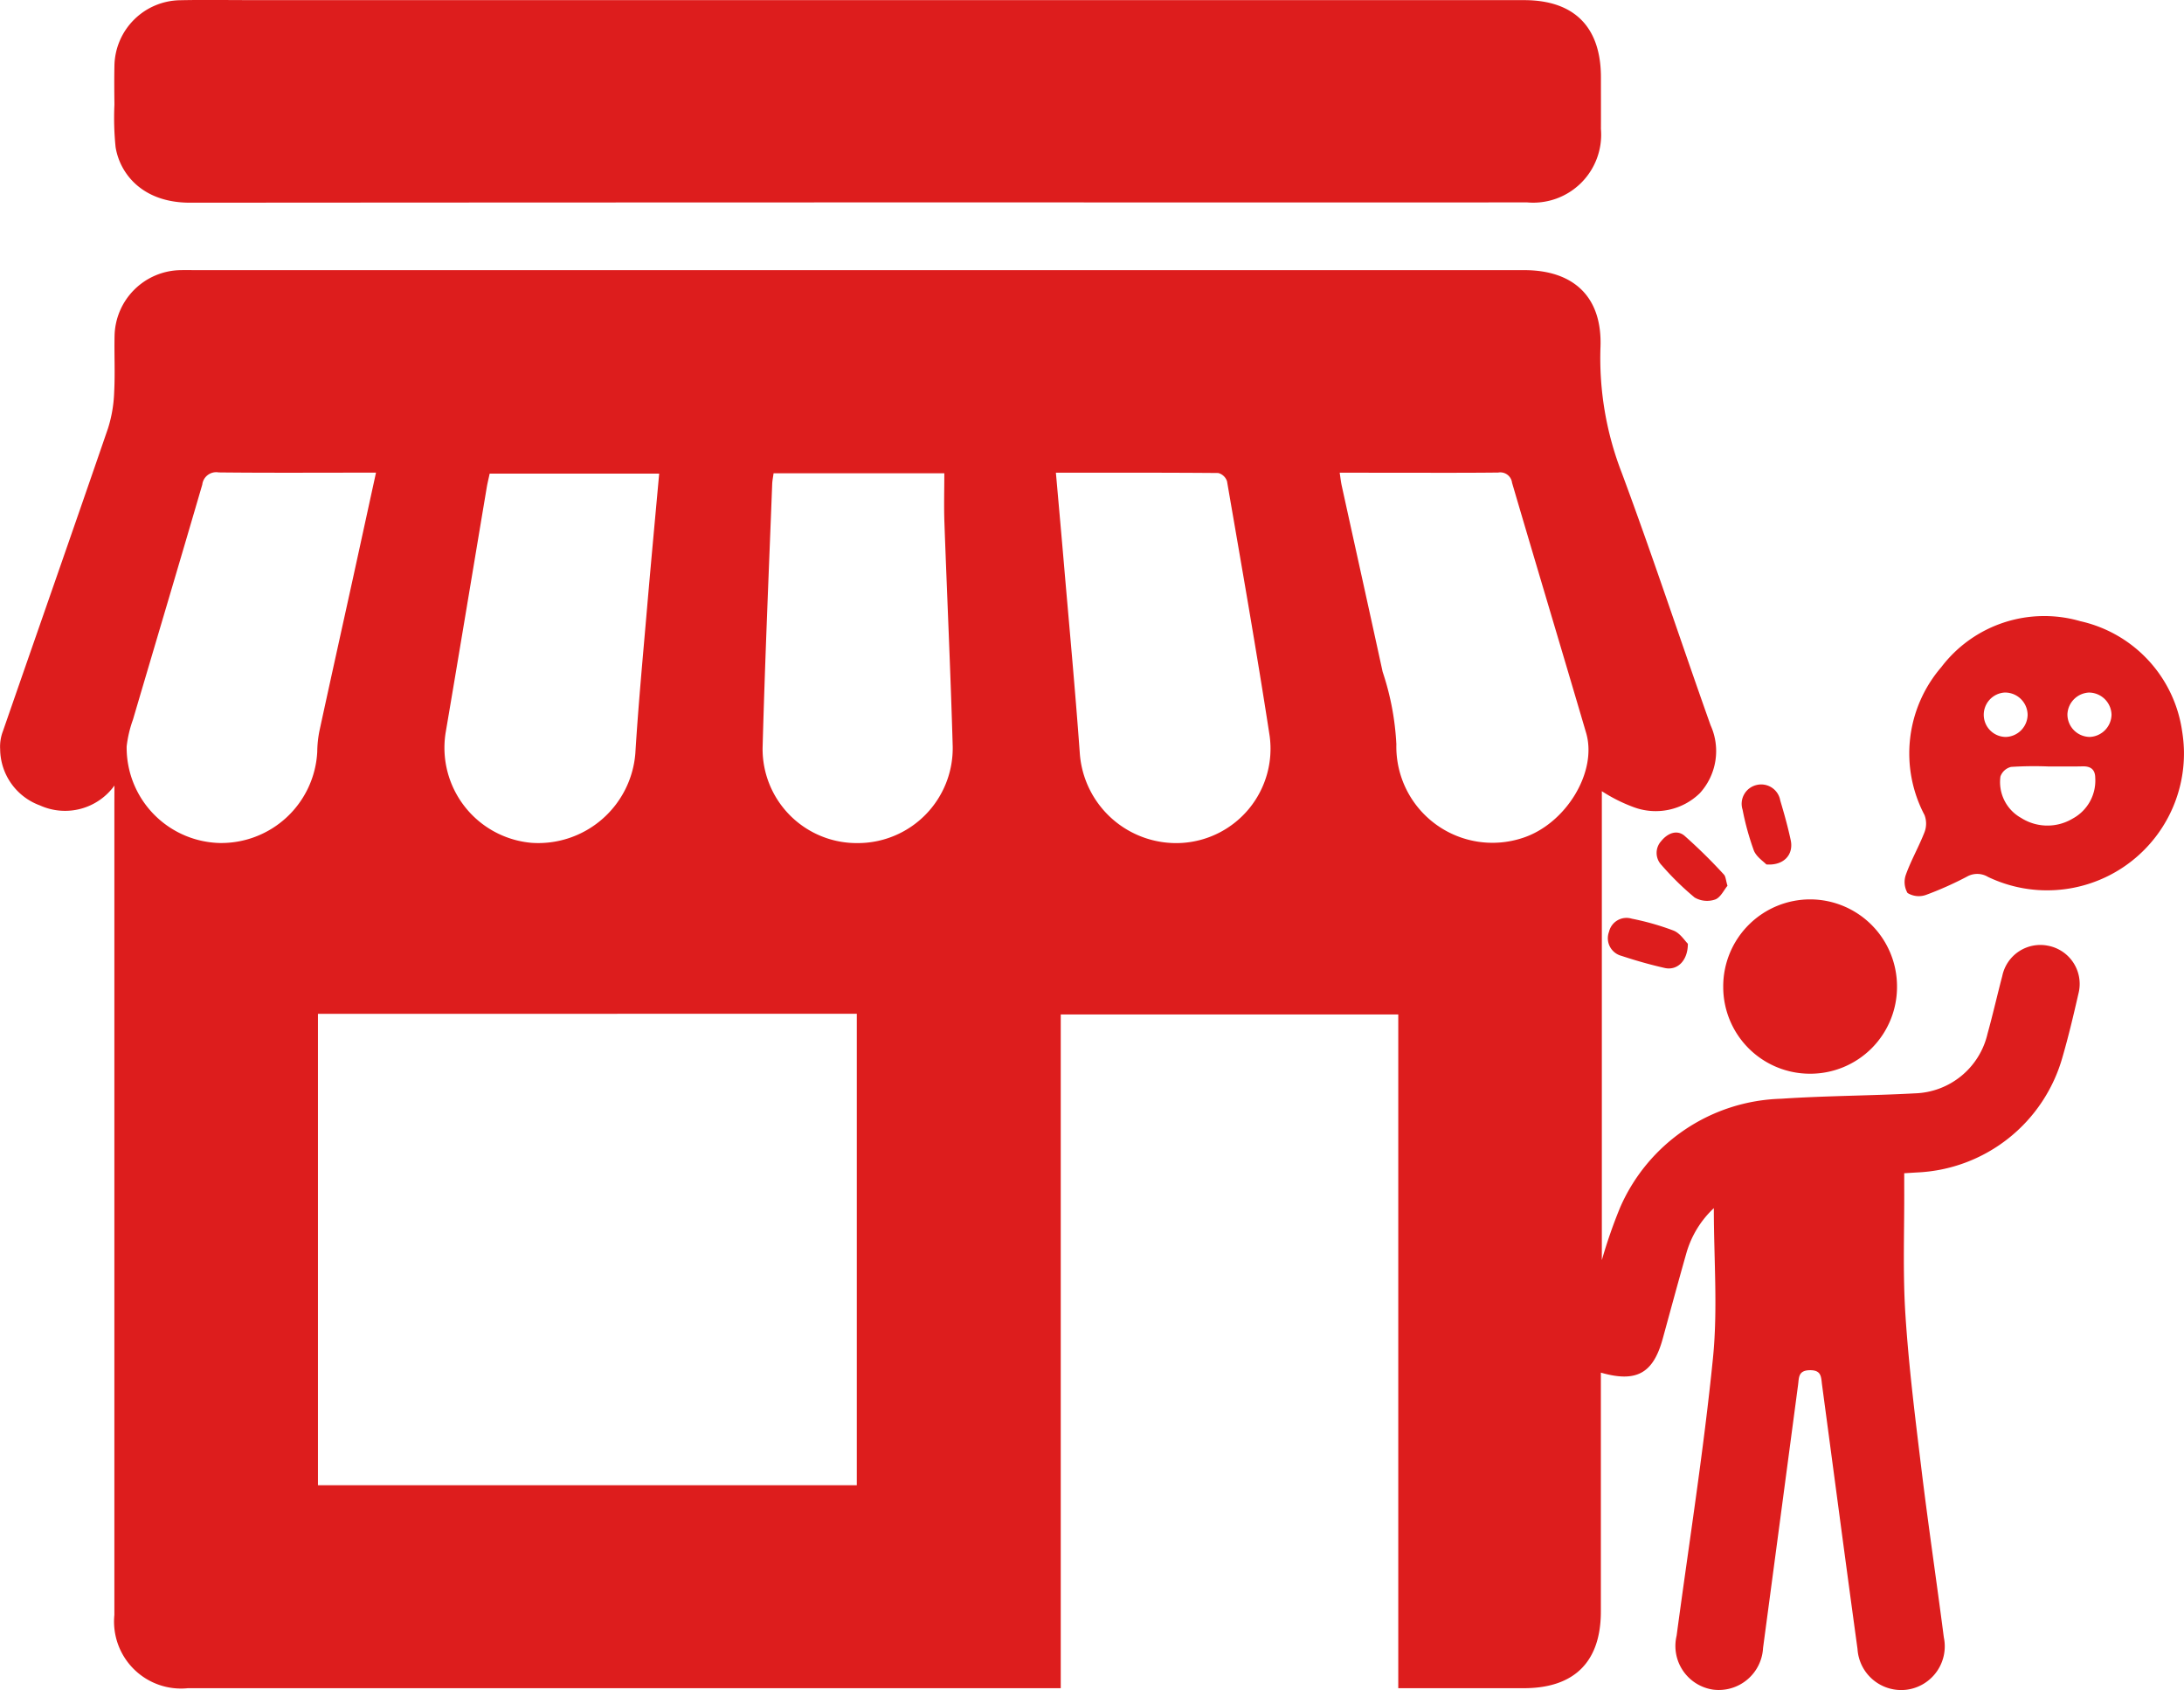
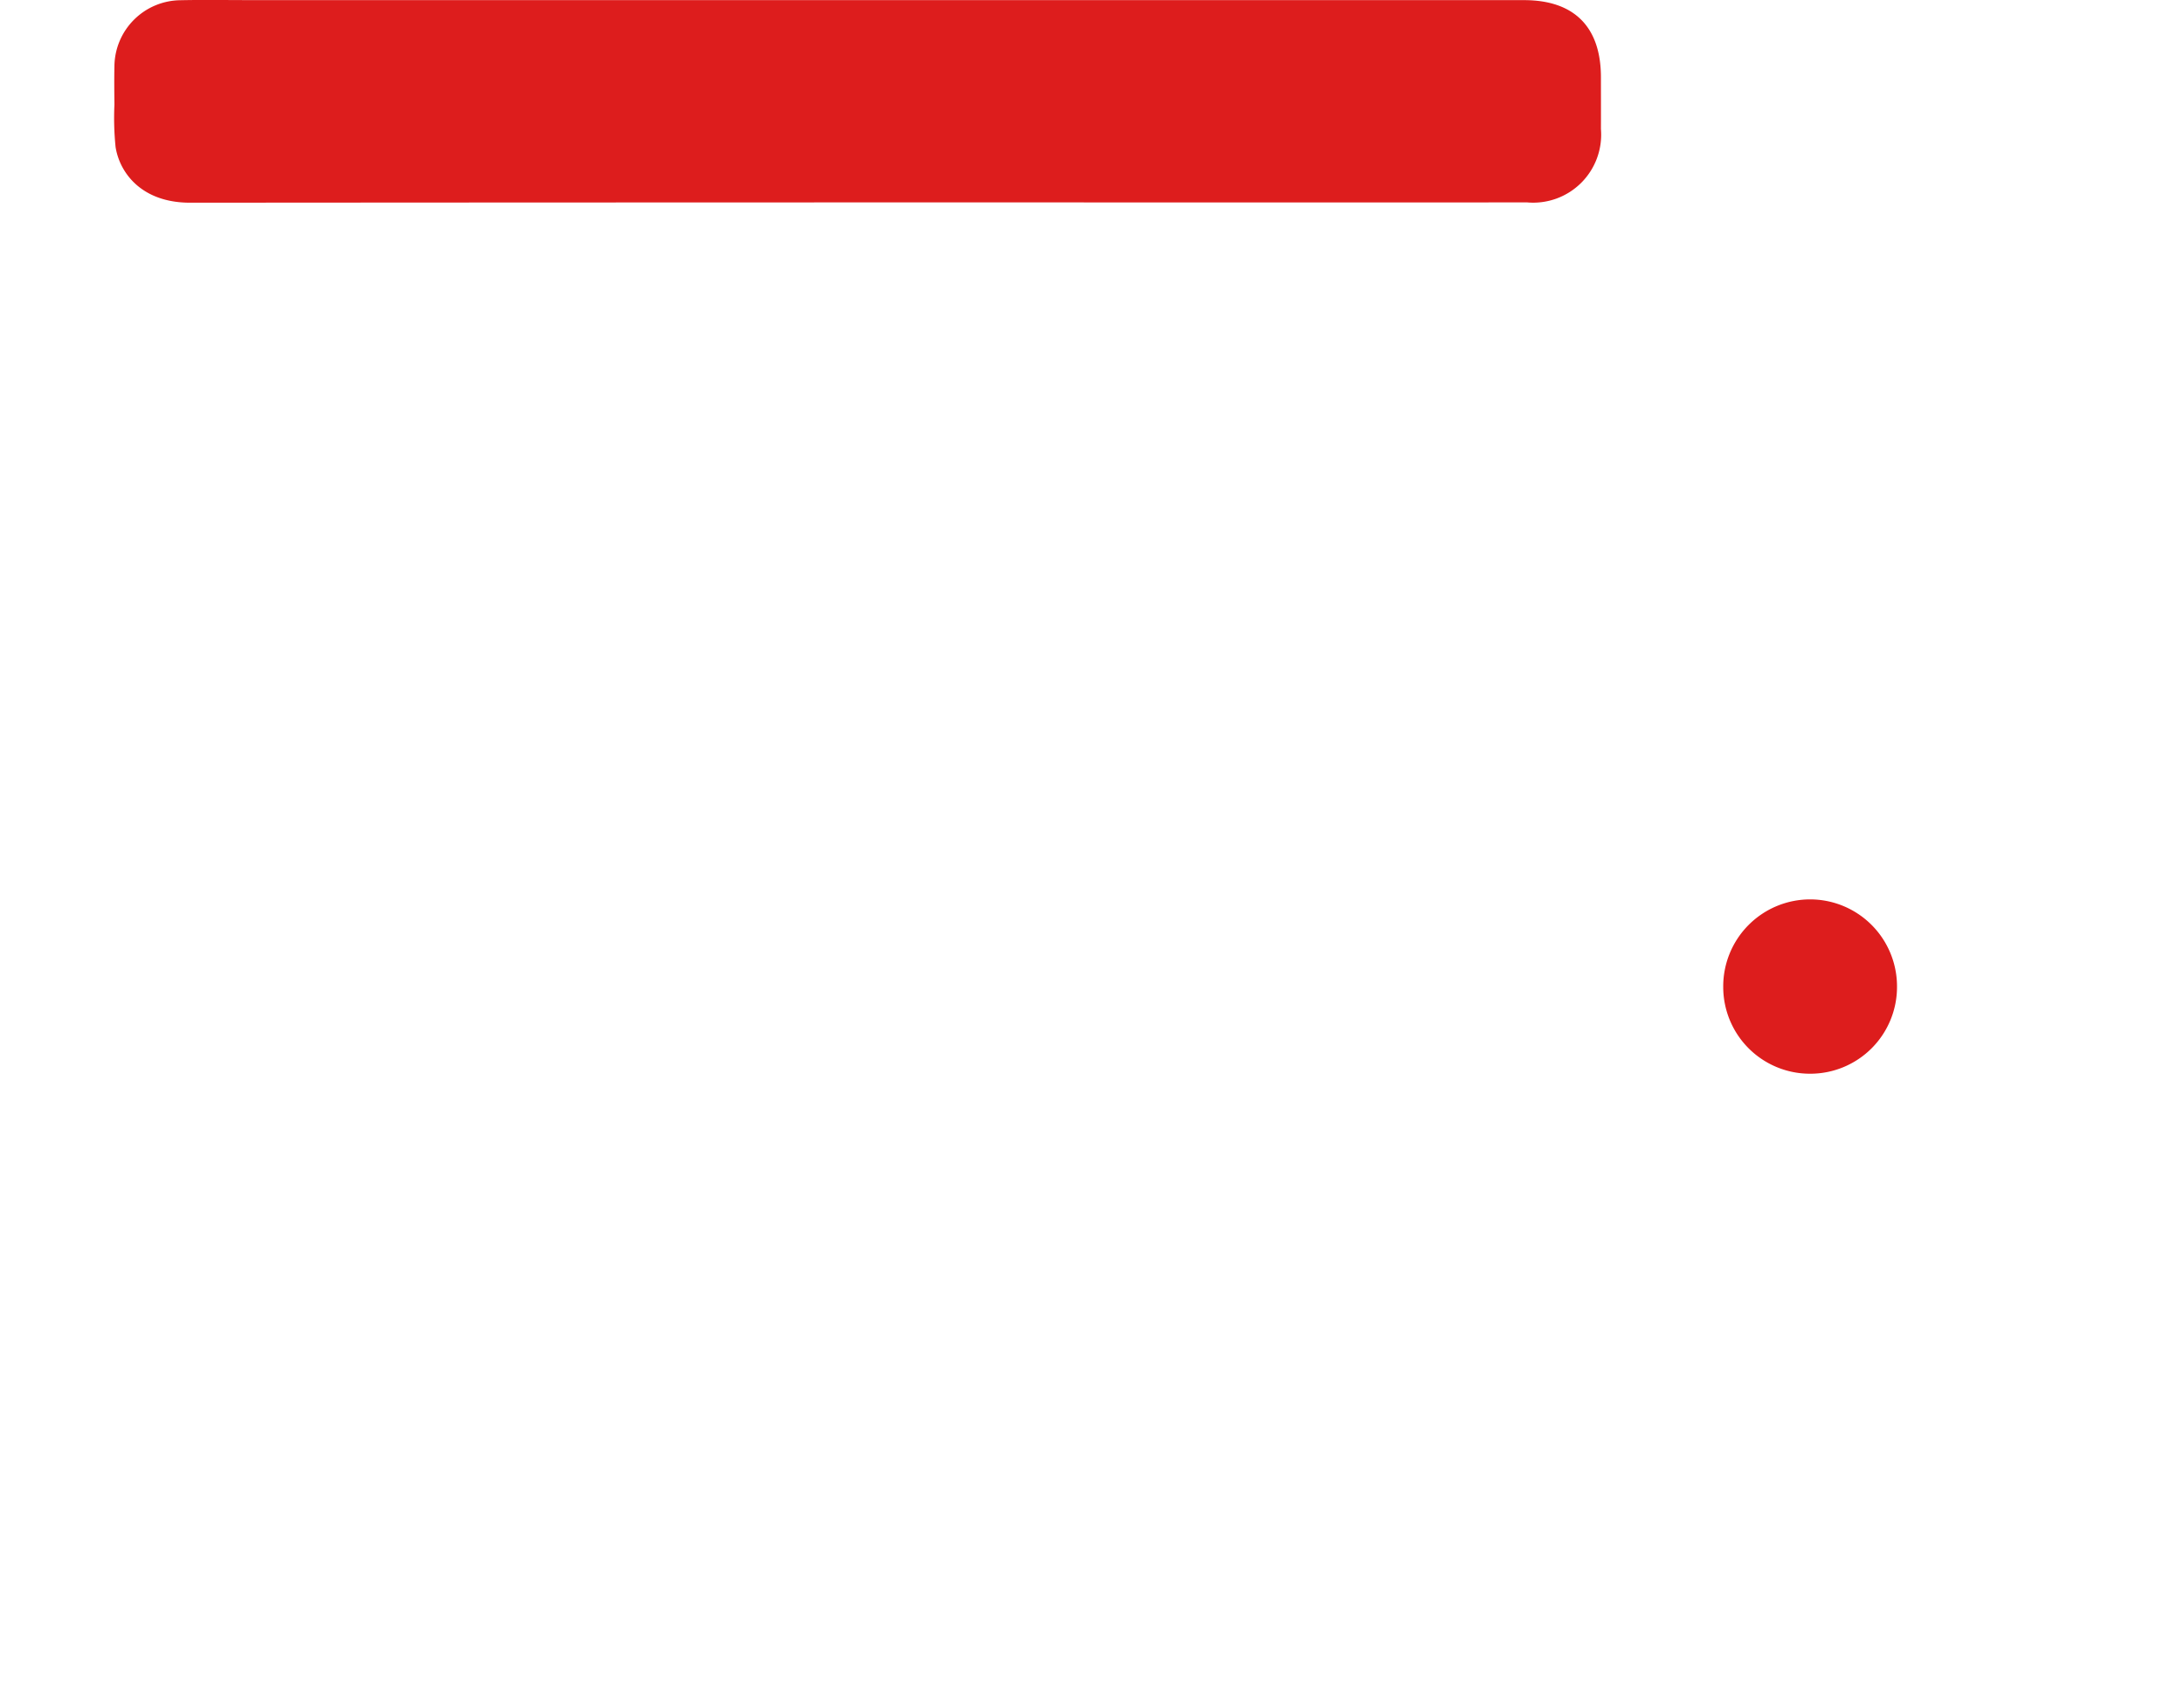
<svg xmlns="http://www.w3.org/2000/svg" width="129.256" height="100" viewBox="0 0 129.256 100">
  <g id="icon_sv7" transform="translate(1361.317 487.878)">
-     <path id="パス_261" data-name="パス 261" d="M-1354.544-441.4a3.6,3.6,0,0,1-4.414,1.174,3.575,3.575,0,0,1-2.35-3.328,2.549,2.549,0,0,1,.164-1.062c2.072-5.978,4.167-11.947,6.223-17.93a7.961,7.961,0,0,0,.361-2.137c.059-1.1,0-2.2.023-3.3a3.969,3.969,0,0,1,3.912-3.912c.314-.008.629,0,.943,0h78.568c2.95,0,4.635,1.6,4.518,4.566a18.753,18.753,0,0,0,1.256,7.417c1.841,4.949,3.49,9.968,5.26,14.943a3.7,3.7,0,0,1-.637,4.023,3.739,3.739,0,0,1-3.944.814,9.4,9.4,0,0,1-1.854-.934v27.747a29.358,29.358,0,0,1,1.092-3.139,10.721,10.721,0,0,1,9.514-6.41c2.637-.178,5.286-.177,7.926-.32a4.556,4.556,0,0,0,4.294-3.527c.315-1.134.574-2.283.874-3.421a2.3,2.3,0,0,1,2.712-1.785,2.3,2.3,0,0,1,1.791,2.849c-.285,1.25-.581,2.5-.937,3.729a9.37,9.37,0,0,1-8.639,6.837c-.208.014-.416.026-.731.045,0,.284,0,.562,0,.839.013,2.513-.092,5.034.071,7.538.2,3.1.591,6.192.966,9.279.4,3.272.885,6.534,1.306,9.8a2.587,2.587,0,0,1-2.184,3.1,2.591,2.591,0,0,1-2.924-2.411c-.716-5.21-1.4-10.424-2.1-15.637-.059-.44-.02-.863-.718-.854s-.641.441-.7.874q-1.032,7.781-2.072,15.561a2.625,2.625,0,0,1-2.965,2.463,2.611,2.611,0,0,1-2.151-3.189c.733-5.472,1.6-10.931,2.151-16.421.293-2.9.052-5.853.052-8.876a5.855,5.855,0,0,0-1.618,2.636c-.479,1.685-.938,3.376-1.4,5.066-.562,2.067-1.546,2.636-3.668,2.03v.855q0,6.638,0,13.275c0,2.981-1.569,4.54-4.562,4.541q-3.261,0-6.521,0h-.907v-39.863h-19.976v39.863h-.907q-25.377,0-50.755,0a3.963,3.963,0,0,1-4.347-4.335q0-24.033,0-48.068Zm12.045,13.506V-400h31.89v-27.895Zm60.469-32.017c.047.306.069.534.118.756.807,3.676,1.623,7.349,2.424,11.026a15.991,15.991,0,0,1,.812,4.291,5.689,5.689,0,0,0,7.468,5.54c2.555-.823,4.443-3.9,3.763-6.216-1.45-4.938-2.936-9.866-4.384-14.8a.7.7,0,0,0-.816-.605c-2.094.024-4.188.011-6.281.012Zm-40.275.056h-10.032c-.066.308-.13.56-.173.817-.813,4.846-1.613,9.693-2.437,14.537a5.648,5.648,0,0,0,5.088,6.491,5.763,5.763,0,0,0,6.144-5.3c.179-2.9.453-5.786.7-8.676C-1322.791-454.584-1322.547-457.184-1322.305-459.852Zm23.479-.058c.164,1.856.321,3.6.47,5.338.321,3.75.673,7.5.944,11.252a5.72,5.72,0,0,0,6.038,5.319,5.585,5.585,0,0,0,5.2-6.323c-.774-5.036-1.66-10.054-2.524-15.075a.747.747,0,0,0-.516-.489C-1292.378-459.918-1295.538-459.91-1298.826-459.91Zm-40.239,0h-.833c-2.826,0-5.653.018-8.478-.014a.83.83,0,0,0-.969.719c-1.352,4.639-2.736,9.269-4.1,13.9a7.013,7.013,0,0,0-.376,1.592,5.647,5.647,0,0,0,5.48,5.715,5.689,5.689,0,0,0,5.8-5.4,6.567,6.567,0,0,1,.131-1.238c.647-2.988,1.311-5.972,1.967-8.958C-1339.992-455.655-1339.544-457.718-1339.065-459.909Zm23.531.037c-.031.233-.075.435-.082.637-.2,5.2-.427,10.4-.568,15.608a5.57,5.57,0,0,0,5.623,5.636,5.617,5.617,0,0,0,5.628-5.726c-.126-4.419-.333-8.836-.491-13.254-.034-.956-.005-1.913-.005-2.9Z" fill="#dd1d1d" />
    <path id="パス_262" data-name="パス 262" d="M-1310.559-487.87q19.72,0,39.442,0c2.965,0,4.546,1.586,4.548,4.56,0,1.021.005,2.042,0,3.063a4.022,4.022,0,0,1-4.369,4.344q-14.26.009-28.521,0-25.3,0-50.6.018c-2.843.006-4.166-1.73-4.417-3.288a17.014,17.014,0,0,1-.069-2.508c-.008-.759-.016-1.519,0-2.278a3.947,3.947,0,0,1,3.91-3.906c1.335-.029,2.671-.007,4.007-.007Z" fill="#dd1d1d" />
-     <path id="パス_263" data-name="パス 263" d="M-1232.066-443.524a8.1,8.1,0,0,1-11.6,7.528,1.229,1.229,0,0,0-1.231-.019,20.238,20.238,0,0,1-2.428,1.084,1.274,1.274,0,0,1-1.1-.113,1.3,1.3,0,0,1-.086-1.109c.311-.856.773-1.656,1.1-2.507a1.422,1.422,0,0,0-.007-.994,7.822,7.822,0,0,1,.992-8.75,7.652,7.652,0,0,1,8.23-2.72,7.8,7.8,0,0,1,6.024,6.51A8.645,8.645,0,0,1-1232.066-443.524Zm-8.036.995a21.349,21.349,0,0,0-2.192.027.888.888,0,0,0-.631.568,2.427,2.427,0,0,0,1.222,2.449,2.907,2.907,0,0,0,3.058.038,2.555,2.555,0,0,0,1.331-2.41c-.006-.495-.269-.689-.75-.678C-1238.743-442.518-1239.423-442.531-1240.1-442.529Zm-2.5-1.746a1.332,1.332,0,0,0,1.286-1.311,1.335,1.335,0,0,0-1.359-1.316,1.318,1.318,0,0,0-1.237,1.349A1.312,1.312,0,0,0-1242.6-444.275Zm4.961-2.628a1.341,1.341,0,0,0-1.319,1.282,1.333,1.333,0,0,0,1.331,1.345,1.345,1.345,0,0,0,1.279-1.321A1.344,1.344,0,0,0-1237.64-446.9Z" fill="#dd1d1d" />
    <path id="パス_264" data-name="パス 264" d="M-1249.046-429.5a5.133,5.133,0,0,1-5.13,5.151,5.133,5.133,0,0,1-5.155-5.125,5.147,5.147,0,0,1,5.169-5.19A5.148,5.148,0,0,1-1249.046-429.5Z" fill="#dd1d1d" />
-     <path id="パス_265" data-name="パス 265" d="M-1259.079-435.469c-.211.25-.413.7-.733.813a1.466,1.466,0,0,1-1.21-.118,16.6,16.6,0,0,1-1.951-1.911,1.034,1.034,0,0,1-.025-1.431c.359-.447.916-.7,1.378-.31a31.417,31.417,0,0,1,2.327,2.29C-1259.182-436.021-1259.18-435.8-1259.079-435.469Z" fill="#dd1d1d" />
-     <path id="パス_266" data-name="パス 266" d="M-1256.78-436.732c-.166-.177-.591-.449-.741-.829a16,16,0,0,1-.665-2.412,1.142,1.142,0,0,1,.832-1.459,1.145,1.145,0,0,1,1.4.924c.231.774.45,1.555.618,2.346C-1255.157-437.326-1255.735-436.649-1256.78-436.732Z" fill="#dd1d1d" />
-     <path id="パス_267" data-name="パス 267" d="M-1261.424-432.039c0,1.026-.644,1.6-1.372,1.433-.863-.194-1.718-.44-2.558-.717a1.078,1.078,0,0,1-.735-1.428,1.062,1.062,0,0,1,1.346-.771,15.42,15.42,0,0,1,2.477.706C-1261.874-432.657-1261.6-432.209-1261.424-432.039Z" fill="#dd1d1d" />
  </g>
</svg>